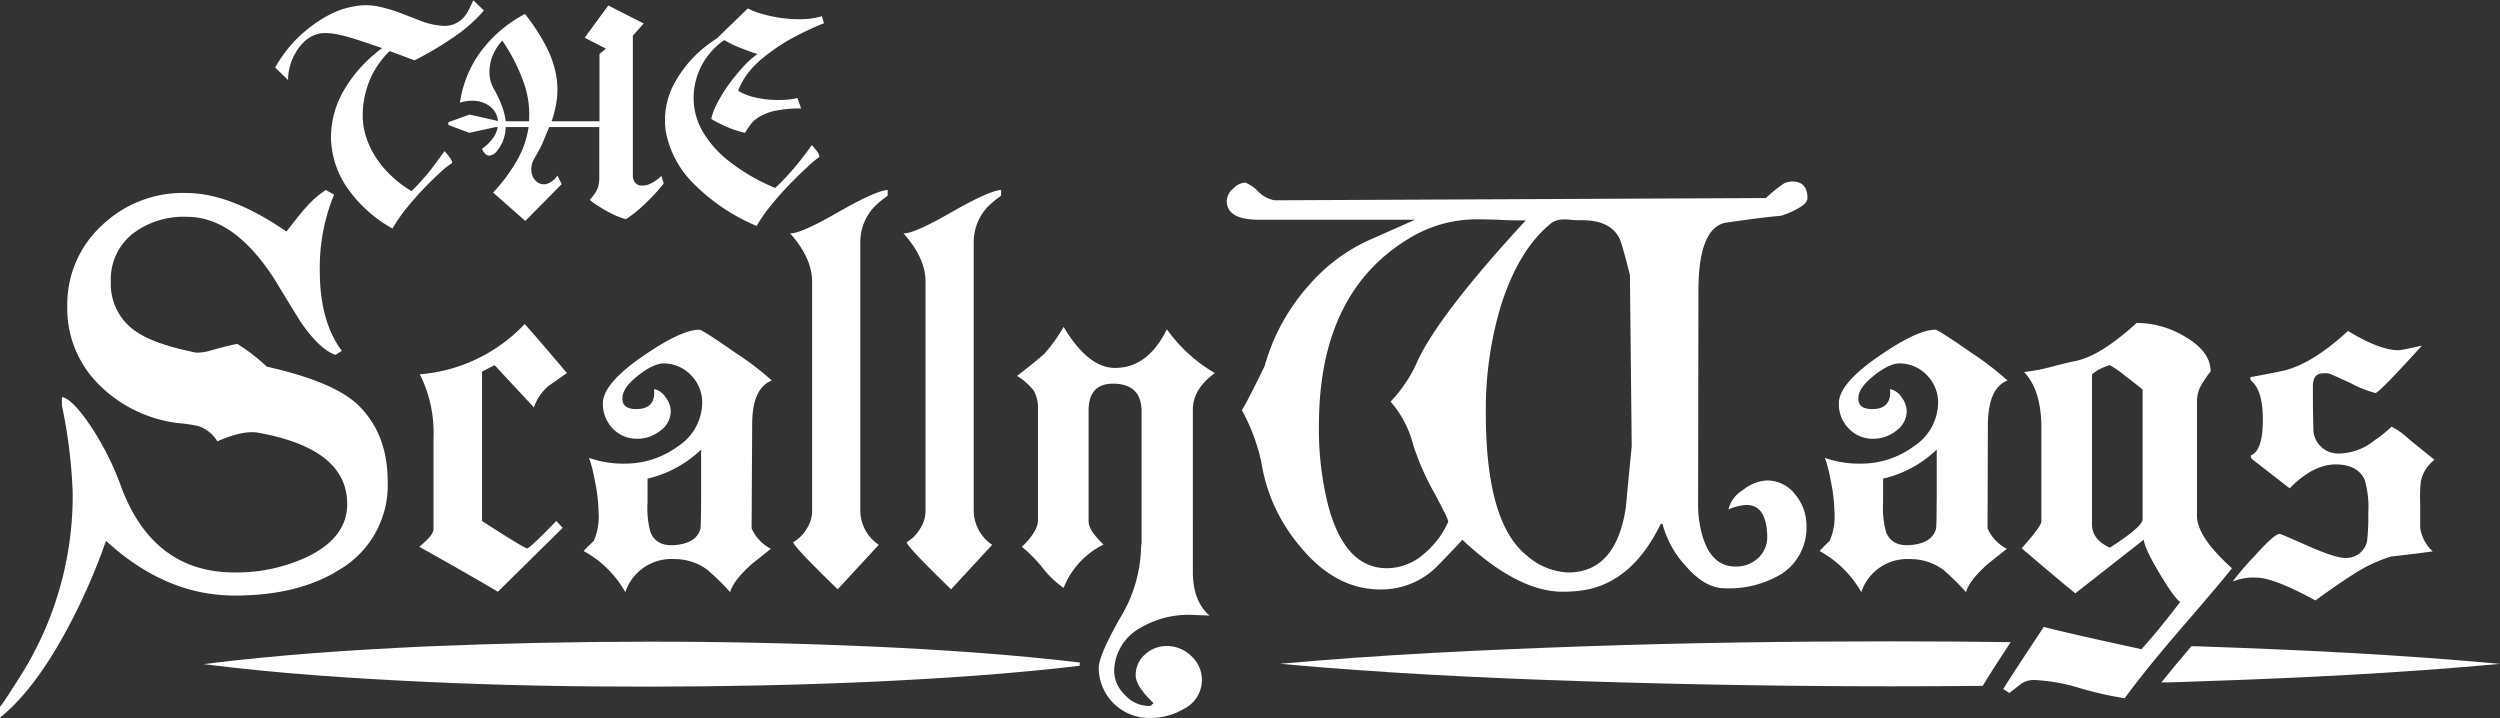
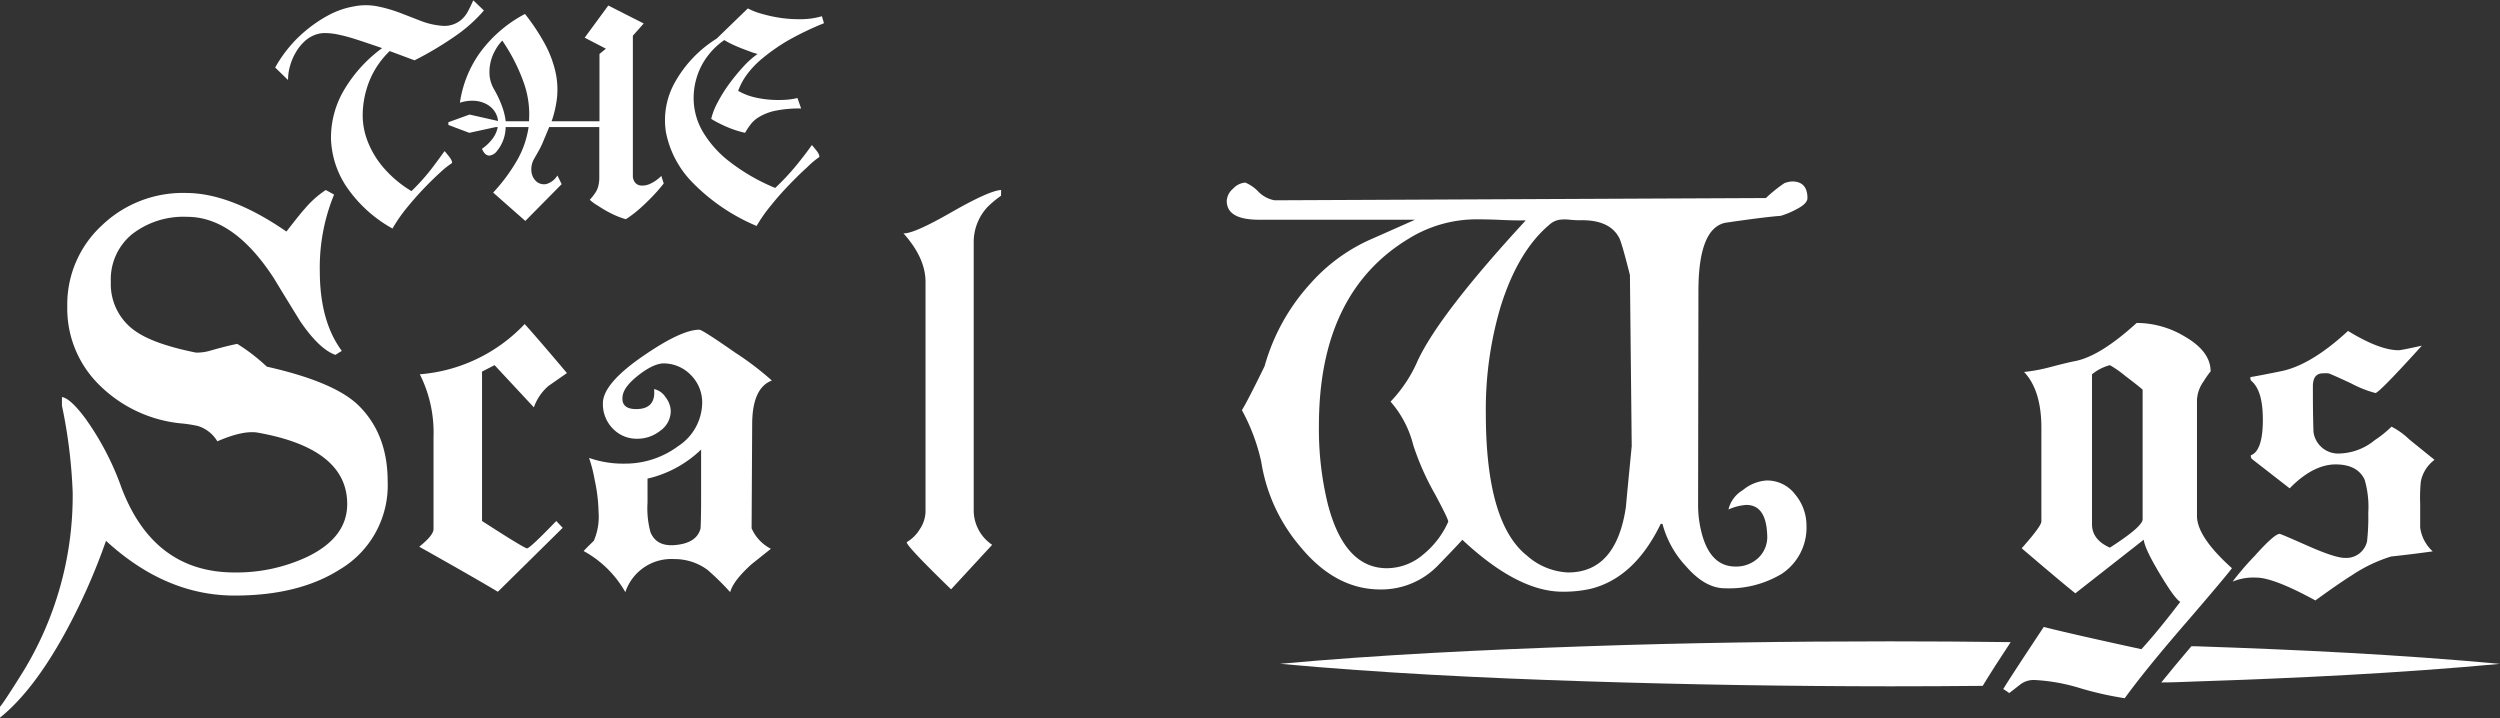
<svg xmlns="http://www.w3.org/2000/svg" viewBox="0 0 388.67 111.66">
  <rect x="0" y="0" width="388.67" height="111.66" fill="#333333" stroke="none" />
  <defs>
    <style>.cls-1{fill:#fff;}</style>
  </defs>
  <g id="Layer_2" data-name="Layer 2">
    <g id="Layer_1-2" data-name="Layer 1">
      <path class="cls-1" d="M36.48,92.59q-10.74,0-20-8.51l-.09.26A95.83,95.83,0,0,1,10,98.62q-4.9,8.86-10,12.95v-1.69q.55-.61,3.06-4.61A52.44,52.44,0,0,0,11.3,76.54,79.83,79.83,0,0,0,9.63,63.06V61.73c.86.12,2.07,1.22,3.61,3.28a43.33,43.33,0,0,1,5.65,10.82Q23.89,89,36.48,89a25.92,25.92,0,0,0,11.2-2.39q6.3-3,6.3-8.25,0-8.59-13.8-11.08c-1.54-.3-3.67.15-6.39,1.33a5.36,5.36,0,0,0-3.05-2.39A21.07,21.07,0,0,0,28,65.81a20.91,20.91,0,0,1-12.54-5.94,16.63,16.63,0,0,1-5-12.24,16.69,16.69,0,0,1,5.33-12.54A18.19,18.19,0,0,1,28.89,30q6.95,0,15.64,6c1.42-1.83,2.35-3,2.78-3.46a15.23,15.23,0,0,1,3.34-3l1.29.71a29.78,29.78,0,0,0-2.22,11.89q0,7.8,3.42,12.41l-1,.62q-2.51-.89-5.47-5.23c-1.35-2.19-2.71-4.4-4.07-6.65q-6.21-9.59-13.52-9.58a13,13,0,0,0-8.56,2.71,9.07,9.07,0,0,0-3.29,7.4,8.88,8.88,0,0,0,4.17,7.89q2.87,1.86,9.07,3.11a7.61,7.61,0,0,0,2.41-.36c1.66-.47,3-.8,4-1A28.84,28.84,0,0,1,41.48,57q10.65,2.4,14.35,6.12,4.44,4.44,4.44,11.71a15.22,15.22,0,0,1-7.5,13.74Q46.4,92.59,36.48,92.59Z" />
      <path class="cls-1" d="M88.14,58l-2.87,2A7.78,7.78,0,0,0,83,63.33l-6.11-6.56-1.95,1V81q6.57,4.24,7,4.25T86.48,81l1,1.06L77.4,92Q74.07,90,65.18,85c1.48-1.19,2.22-2.1,2.22-2.75V67.94a20.15,20.15,0,0,0-2.13-9.75,25.16,25.16,0,0,0,16.3-7.81Q83.51,52.51,88.14,58Z" />
      <path class="cls-1" d="M120,59.16q-3.06,1.16-3.06,6.83l-.09,16.14a6.48,6.48,0,0,0,3,3.19c-.75.59-1.73,1.39-3,2.39q-2.86,2.58-3.33,4.35A39.41,39.41,0,0,0,110,88.6a8.6,8.6,0,0,0-5.18-1.68,7.53,7.53,0,0,0-7.6,5.14,16.57,16.57,0,0,0-6.48-6.39c.31-.35.84-.88,1.58-1.59a9.42,9.42,0,0,0,.74-4.43,25.42,25.42,0,0,0-.6-5,22.35,22.35,0,0,0-.88-3.46,16,16,0,0,0,5.55.89,13.8,13.8,0,0,0,8.29-2.71,8.16,8.16,0,0,0,3.75-6.87,6,6,0,0,0-1.58-4,5.91,5.91,0,0,0-4.26-2c-1-.06-2.39.53-4,1.78s-2.49,2.39-2.55,3.45c-.12,1.24.59,1.87,2.13,1.87,2,0,3-1,2.78-3.11a2.83,2.83,0,0,1,1.8,1.29,3.62,3.62,0,0,1,.79,2.08,3.75,3.75,0,0,1-1.62,3.1,5.72,5.72,0,0,1-3.56,1.25,5.12,5.12,0,0,1-3.85-1.6,5.44,5.44,0,0,1-1.52-3.9q0-3.1,6.38-7.45,5.83-4,8.62-4c.3,0,2.16,1.18,5.55,3.55A46.2,46.2,0,0,1,120,59.16ZM109,77.61V69.89a17.69,17.69,0,0,1-8.33,4.52v3.73a14.22,14.22,0,0,0,.46,4.61c.62,1.48,1.85,2.13,3.71,2,2.28-.18,3.64-1,4.07-2.57C108.94,81.89,109,80.39,109,77.61Z" />
-       <path class="cls-1" d="M138,30.43a16.19,16.19,0,0,0-2.13,1.78,8,8,0,0,0-2.12,5.32V79.47a6.47,6.47,0,0,0,2.87,5.23l-6.39,6.92q-7.41-7.19-6.85-7.36a5.81,5.81,0,0,0,2-2,5.17,5.17,0,0,0,.88-2.66V43.82c0-2.48-1.15-5-3.43-7.54q1.58.09,7.45-3.28c3.92-2.24,6.5-3.4,7.73-3.46Z" />
      <path class="cls-1" d="M155.63,30.43a16.19,16.19,0,0,0-2.13,1.78,8,8,0,0,0-2.12,5.32V79.47a6.47,6.47,0,0,0,2.87,5.23l-6.39,6.92q-7.41-7.19-6.85-7.36a5.81,5.81,0,0,0,2-2,5.17,5.17,0,0,0,.88-2.66V43.82c0-2.48-1.15-5-3.43-7.54q1.58.09,7.45-3.28c3.92-2.24,6.5-3.4,7.73-3.46Z" />
-       <path class="cls-1" d="M188.87,58c-2.28,1.65-3.42,3.55-3.42,5.67V88.87q0,4.6,2.59,6.83l-2.41-.09a14.72,14.72,0,0,0-8.33,2,7.77,7.77,0,0,0-4.08,6.82,5.2,5.2,0,0,0,1.67,3.6,5,5,0,0,0,3.61,1.72h.37l.47-.44c-1.86-1.77-2.78-3.22-2.78-4.34a4.23,4.23,0,0,1,1.43-3.2,4.86,4.86,0,0,1,3.38-1.33,5.35,5.35,0,0,1,3.84,1.56,5,5,0,0,1-1.15,8.2,10.16,10.16,0,0,1-5.37,1.42,7.82,7.82,0,0,1-7.87-7.81q0-1.86,3.28-7.67a22,22,0,0,0,3.29-10.68c0-.12,0-.48.09-1.07V64q0-4.35-4.44-4.35-3.79,0-3.8,4.17v17.2c0,1,.77,2.16,2.32,3.64a12.69,12.69,0,0,0-6.2,6.74,15,15,0,0,1-3.25-3.1,22.63,22.63,0,0,0-3.24-3.29q2.5-2.39,2.5-4.16v-17a5.76,5.76,0,0,0-.64-3.1,10.06,10.06,0,0,0-2.6-2.31c1.24-.94,2.63-2.07,4.17-3.37a25.32,25.32,0,0,0,3.06-4.25q3.79,6.38,8,6.38,5.09,0,8.05-6A24,24,0,0,0,188.87,58Z" />
      <path class="cls-1" d="M281,30.79c0,.59-.59,1.18-1.76,1.77a12.84,12.84,0,0,1-2.41,1c-1.61.11-4.45.47-8.52,1.06q-4.26.8-4.26,10.64L264,78.49a17.14,17.14,0,0,0,.46,4c.87,3.73,2.65,5.59,5.37,5.59a5,5,0,0,0,3.57-1.38,4.48,4.48,0,0,0,1.34-3.59q-.18-4.6-3.24-4.61a8.08,8.08,0,0,0-2.78.71,4.77,4.77,0,0,1,2.22-3,6.44,6.44,0,0,1,3.71-1.51,5.46,5.46,0,0,1,4.44,2.17,7.51,7.51,0,0,1,1.76,4.83,8.6,8.6,0,0,1-3.89,7.54,15.9,15.9,0,0,1-8.79,2.22q-3.06,0-6-3.37a15.45,15.45,0,0,1-3.71-6.65h-.27q-4.08,8.43-10.93,10.11a19.12,19.12,0,0,1-4.35.44q-6.94,0-15.56-8.07c-.86.95-2.16,2.31-3.88,4.08a12.23,12.23,0,0,1-8.89,3.64q-7,0-12.5-6.74a26.67,26.67,0,0,1-6-13.13,30.41,30.41,0,0,0-3-8c.61-1,1.79-3.28,3.52-6.83a31.74,31.74,0,0,1,7.12-12.85,27.32,27.32,0,0,1,9.08-6.74L220,34.16H195.72q-5,0-5-2.93a2.68,2.68,0,0,1,1-1.91,2.8,2.8,0,0,1,1.89-.93,6,6,0,0,1,2,1.38,4.68,4.68,0,0,0,2.55,1.37l76.38-.35a22,22,0,0,1,2.87-2.31,3.77,3.77,0,0,1,1.21-.27C280.19,28.21,281,29.07,281,30.79Zm-61.95,6.29q-14,8.43-14,29.09a48.83,48.83,0,0,0,1.39,12.23q2.59,9.93,9.17,9.94a8.72,8.72,0,0,0,5.65-2.13,13.67,13.67,0,0,0,3.88-5.06c.13-.12-.55-1.53-2-4.25a41.29,41.29,0,0,1-3.43-7.72,16.26,16.26,0,0,0-3.52-6.74A21.59,21.59,0,0,0,220.44,56q3.44-7.28,16.76-21.73c-.86,0-2.14,0-3.84-.08s-3-.09-3.84-.09A20,20,0,0,0,219.05,37.08Zm34.63,32.28-.28-26.6q-1.38-5.5-1.76-5.94c-1-1.78-3-2.63-5.92-2.58a15.56,15.56,0,0,1-1.67-.08,6.72,6.72,0,0,0-1.57,0,3.07,3.07,0,0,0-1.3.53q-5.09,4.08-7.87,12.94A56.21,56.21,0,0,0,231,64.3q0,17,6.39,22.08A10.31,10.31,0,0,0,243.78,89q7.49,0,9-10.2C252.94,76.93,253.25,73.79,253.68,69.36Z" />
-       <path class="cls-1" d="M312.1,59.16q-3,1.16-3.05,6.83L309,82.13a6.46,6.46,0,0,0,3,3.19l-3,2.39q-2.88,2.58-3.34,4.35a39.41,39.41,0,0,0-3.52-3.46,8.6,8.6,0,0,0-5.18-1.68,7.52,7.52,0,0,0-7.59,5.14,16.57,16.57,0,0,0-6.48-6.39c.31-.35.83-.88,1.57-1.59a9.42,9.42,0,0,0,.74-4.43,25.42,25.42,0,0,0-.6-5,21.15,21.15,0,0,0-.88-3.46,16,16,0,0,0,5.55.89,13.8,13.8,0,0,0,8.29-2.71,8.16,8.16,0,0,0,3.75-6.87,6,6,0,0,0-1.57-4,5.91,5.91,0,0,0-4.26-2c-1.05-.06-2.4.53-4,1.78s-2.49,2.39-2.55,3.45c-.12,1.24.59,1.87,2.13,1.87q3.06,0,2.78-3.11a2.88,2.88,0,0,1,1.81,1.29,3.67,3.67,0,0,1,.78,2.08,3.75,3.75,0,0,1-1.62,3.1,5.72,5.72,0,0,1-3.56,1.25,5.08,5.08,0,0,1-3.84-1.6,5.41,5.41,0,0,1-1.53-3.9q0-3.1,6.39-7.45,5.83-4,8.61-4,.46,0,5.55,3.55A45.33,45.33,0,0,1,312.1,59.16Zm-11,18.45V69.89a17.77,17.77,0,0,1-8.34,4.52v3.73a14.13,14.13,0,0,0,.47,4.61c.61,1.48,1.85,2.13,3.7,2,2.28-.18,3.64-1,4.07-2.57C301.05,81.89,301.09,80.39,301.09,77.61Z" />
      <path class="cls-1" d="M347,88.34q-1.22,1.59-6.48,7.71-6.86,7.89-10.19,12.5a51.36,51.36,0,0,1-6.9-1.55,29,29,0,0,0-7.08-1.28,3.47,3.47,0,0,0-2.22.66c-.56.44-1.14.9-1.76,1.37a9.06,9.06,0,0,0-.93-.62q1-1.68,6.3-9.66,3.88,1,15.18,3.46,2.69-2.93,6.58-8.07c0,1.59-1,.74-3.06-2.57s-3.08-5.44-3.15-6.39l-10.64,8.34q-2.13-1.69-8.34-7,3.06-3.45,3.06-4.17V66.52q0-5.85-2.69-8.69a26.49,26.49,0,0,0,4.22-.8c1.57-.41,2.79-.71,3.65-.88q3.9-.72,9.63-5.94a14.51,14.51,0,0,1,7.5,2.12c2.66,1.54,4,3.34,4,5.41a12.93,12.93,0,0,0-1.06,1.51,5.37,5.37,0,0,0-1.06,2.93v18C341.55,82.37,343.36,85.08,347,88.34Zm-13.89-7.63V60.58c-.31-.29-1.2-1-2.69-2.13a16.62,16.62,0,0,0-2.4-1.68,7.41,7.41,0,0,0-2.78,1.42V81.51c0,1.59.93,2.81,2.78,3.63Q333.12,81.87,333.12,80.71Z" />
      <path class="cls-1" d="M378.49,71.49a5.55,5.55,0,0,0-2.13,3.37,25.91,25.91,0,0,0-.1,3.46V82a6.08,6.08,0,0,0,1.95,3.72q-3.24.45-6.48.8a23.42,23.42,0,0,0-6.11,2.93q-2,1.25-5.65,3.9-6.48-3.54-9.17-3.55a8.48,8.48,0,0,0-3.7.62,42.89,42.89,0,0,1,3.38-3.94Q353.59,83,354.41,83c.13,0,1.59.63,4.4,1.87s4.71,1.86,5.7,1.86A3.3,3.3,0,0,0,368,84.17a33.84,33.84,0,0,0,.19-4.44,15.05,15.05,0,0,0-.56-5.14c-.74-1.6-2.25-2.39-4.53-2.39s-4.72,1.24-7.13,3.72l-5.93-4.61c-.12-.3-.15-.47-.09-.53,1.23-.47,1.85-2.31,1.85-5.5s-.62-5.11-1.85-6.12a1.2,1.2,0,0,1-.09-.53c1.05-.18,2.59-.47,4.63-.89q4.71-.89,10.55-6.29,4.9,3,7.87,3c.25,0,1.45-.23,3.61-.71q-6.66,7.36-7.22,7.36a17.34,17.34,0,0,1-3.8-1.51c-2.16-1-3.33-1.52-3.51-1.55a6,6,0,0,0-.84,0c-1.05,0-1.57.68-1.57,2,0,1.83,0,4.2.09,7.09a3.87,3.87,0,0,0,4.17,3.37,9,9,0,0,0,5.37-2.08,16.83,16.83,0,0,0,2.59-2.09,11.58,11.58,0,0,1,2.78,2Z" />
      <path class="cls-1" d="M44.85,7.46A20,20,0,0,1,47.73,4.6a21,21,0,0,1,3.46-2.3A13.08,13.08,0,0,1,55,1a9.45,9.45,0,0,1,3.75,0A22.61,22.61,0,0,1,62.2,2l3.25,1.26A11.65,11.65,0,0,0,68.63,4a4,4,0,0,0,1.81-.2A3.94,3.94,0,0,0,71.8,3a4.71,4.71,0,0,0,1-1.33q.4-.76.78-1.62l1.65,1.58a23,23,0,0,1-4.4,3.94,53.21,53.21,0,0,1-6.38,3.81L60.58,7.94a13.9,13.9,0,0,0-2.07,2.54A13.28,13.28,0,0,0,57,13.82a14.38,14.38,0,0,0-.61,3.88,11.11,11.11,0,0,0,.71,4.12,14.19,14.19,0,0,0,2.4,4.1,17.69,17.69,0,0,0,4.47,3.79A32,32,0,0,0,67,26.35c.78-1,1.49-2,2.12-2.86.21.24.4.47.56.68a3.43,3.43,0,0,1,.42.58,1.13,1.13,0,0,1,.19.59,12.94,12.94,0,0,0-1.81,1.44c-.8.72-1.66,1.56-2.59,2.53s-1.83,2-2.71,3.08a24,24,0,0,0-2.16,3.14,20.87,20.87,0,0,1-7.13-6.47,14.22,14.22,0,0,1-2.43-7.44,14.55,14.55,0,0,1,1.95-7.49,21.72,21.72,0,0,1,6-6.65C58,7,56.69,6.55,55.61,6.2s-2-.61-2.87-.79a10.38,10.38,0,0,0-2.14-.27,4.44,4.44,0,0,0-1.6.27,4.94,4.94,0,0,0-1.63,1A7.34,7.34,0,0,0,46,8.12a8.74,8.74,0,0,0-.89,2.07,8,8,0,0,0-.33,2.25l-2-1.94A20.51,20.51,0,0,1,44.85,7.46Z" />
      <path class="cls-1" d="M69.71,19,73,17.81l4.43,1a3.16,3.16,0,0,0-.57-1.54,3.42,3.42,0,0,0-1.27-1.1,4.48,4.48,0,0,0-1.86-.5,6.14,6.14,0,0,0-2.23.3,17.82,17.82,0,0,1,2.94-7.53,20.36,20.36,0,0,1,7.18-6.27A33,33,0,0,1,84.75,6.9a17.12,17.12,0,0,1,1.6,4.24,12.52,12.52,0,0,1,.26,3.92,16.8,16.8,0,0,1-.85,3.79H93.2V8.39l1-.82-3.3-1.71,3.67-5,5.51,2.79-1.69,1.9V27.32a1.64,1.64,0,0,0,.3,1,1.3,1.3,0,0,0,.9.52,2.84,2.84,0,0,0,1.41-.23,5.73,5.73,0,0,0,1.81-1.26l.38,1.17a25.27,25.27,0,0,1-1.74,2q-.81.86-1.89,1.83a17.59,17.59,0,0,1-2.26,1.73,12.65,12.65,0,0,1-1.81-.67c-.58-.27-1.11-.55-1.6-.84S93,32,92.56,31.74a7.63,7.63,0,0,1-.87-.68,8.9,8.9,0,0,0,.87-1.1A3.37,3.37,0,0,0,93,29a5.77,5.77,0,0,0,.17-1.18c0-.43,0-1,0-1.69V19.75H85.38c-.31.78-.66,1.58-1,2.41s-.85,1.67-1.35,2.55a3.25,3.25,0,0,0-.4,2.05,2.4,2.4,0,0,0,.8,1.49,1.82,1.82,0,0,0,1.51.36,3,3,0,0,0,1.72-1.33l.66,1.35-5.65,5.72-5-4.41a27.4,27.4,0,0,0,3.74-5.05,14.64,14.64,0,0,0,1.77-5.14H78.61a5.92,5.92,0,0,1-1.32,3.69,1.73,1.73,0,0,1-1.2.75c-.46,0-.84-.31-1.16-1.06a6.87,6.87,0,0,0,1.72-1.67,4.22,4.22,0,0,0,.73-1.71H77.1l-4.14.9-3.25-1.22ZM78.09,6.31a6.81,6.81,0,0,0-1.15,1.6,6.86,6.86,0,0,0-.71,1.94,6.72,6.72,0,0,0-.1,2.05,5.27,5.27,0,0,0,.69,2A16.18,16.18,0,0,1,78,16.39a10.21,10.21,0,0,1,.62,2.46h3.62a14.68,14.68,0,0,0-.78-5.91A28.35,28.35,0,0,0,78.09,6.31Z" />
      <path class="cls-1" d="M115.84,20.65a16.25,16.25,0,0,1-2.12-.63,18,18,0,0,1-1.65-.72,14.67,14.67,0,0,1-1.5-.82,10.37,10.37,0,0,1,1-2.56,22.22,22.22,0,0,1,1.79-2.87,31.85,31.85,0,0,1,2.18-2.66,13.23,13.23,0,0,1,2.24-2,10.11,10.11,0,0,1-1-.31l-1.39-.52c-.5-.2-1-.41-1.48-.63a11.91,11.91,0,0,1-1.3-.7,10.81,10.81,0,0,0-2.54,2.41,10.62,10.62,0,0,0-1.76,3.43,10.92,10.92,0,0,0-.43,4.12,10.34,10.34,0,0,0,1.49,4.46,16.5,16.5,0,0,0,4,4.44,30.53,30.53,0,0,0,7.15,4.13,38.64,38.64,0,0,0,3.37-3.61c.92-1.14,1.7-2.16,2.33-3.06.22.24.4.46.56.67a4.25,4.25,0,0,1,.43.59,1.21,1.21,0,0,1,.18.59A14.11,14.11,0,0,0,125.49,26c-.85.76-1.76,1.66-2.75,2.68s-1.95,2.1-2.87,3.25a22.78,22.78,0,0,0-2.24,3.2,30.34,30.34,0,0,1-10-6.79,15.31,15.31,0,0,1-4.1-7.8,12,12,0,0,1,1.42-7.78A18.86,18.86,0,0,1,111.42,6l4.75-4.6.1-.09a10.55,10.55,0,0,0,2.21.85,21.86,21.86,0,0,0,3,.64,20.11,20.11,0,0,0,3.3.18,11.47,11.47,0,0,0,3-.46l.32,1.09a46.58,46.58,0,0,0-5.62,2.7A29.63,29.63,0,0,0,118.62,9a14.16,14.16,0,0,0-2.52,2.62,10.06,10.06,0,0,0-1.34,2.5,9.19,9.19,0,0,0,2.52,1,15.19,15.19,0,0,0,2.59.39,17.87,17.87,0,0,0,2.33,0,11.07,11.07,0,0,0,1.78-.27l.57,1.63a18.1,18.1,0,0,0-4.17.38,8.19,8.19,0,0,0-2.47,1,4.54,4.54,0,0,0-1.32,1.24C116.31,19.85,116.06,20.26,115.84,20.65Z" />
      <path class="cls-1" d="M308.89,105.58c.51-.85,1.74-2.76,3.71-5.75q-9.37-.12-18.76-.12c-15.81,0-31.61.22-47.42.77s-31.61,1.28-47.41,2.72c15.8,1.45,31.61,2.21,47.41,2.72s31.61.77,47.42.78q7.2,0,14.41-.07Z" />
      <path class="cls-1" d="M341.26,100.47h-.57q-2.65,3.11-4.68,5.63c1.75,0,3.5-.09,5.25-.15,15.8-.52,31.61-1.28,47.41-2.74C372.87,101.75,357.06,101,341.26,100.47Z" />
-       <path class="cls-1" d="M167.89,103c-10.83-1.28-21.65-2-32.48-2.49q-17.3-.76-34.59-.75t-34.59.74c-11.54.54-23.07,1.3-34.6,2.75,11.53,1.46,23.06,2.22,34.6,2.76s23.06.75,34.59.74,23.06-.24,34.59-.75c10.81-.51,21.62-1.21,32.42-2.49C167.84,103.3,167.86,103.14,167.89,103Z" />
    </g>
  </g>
</svg>